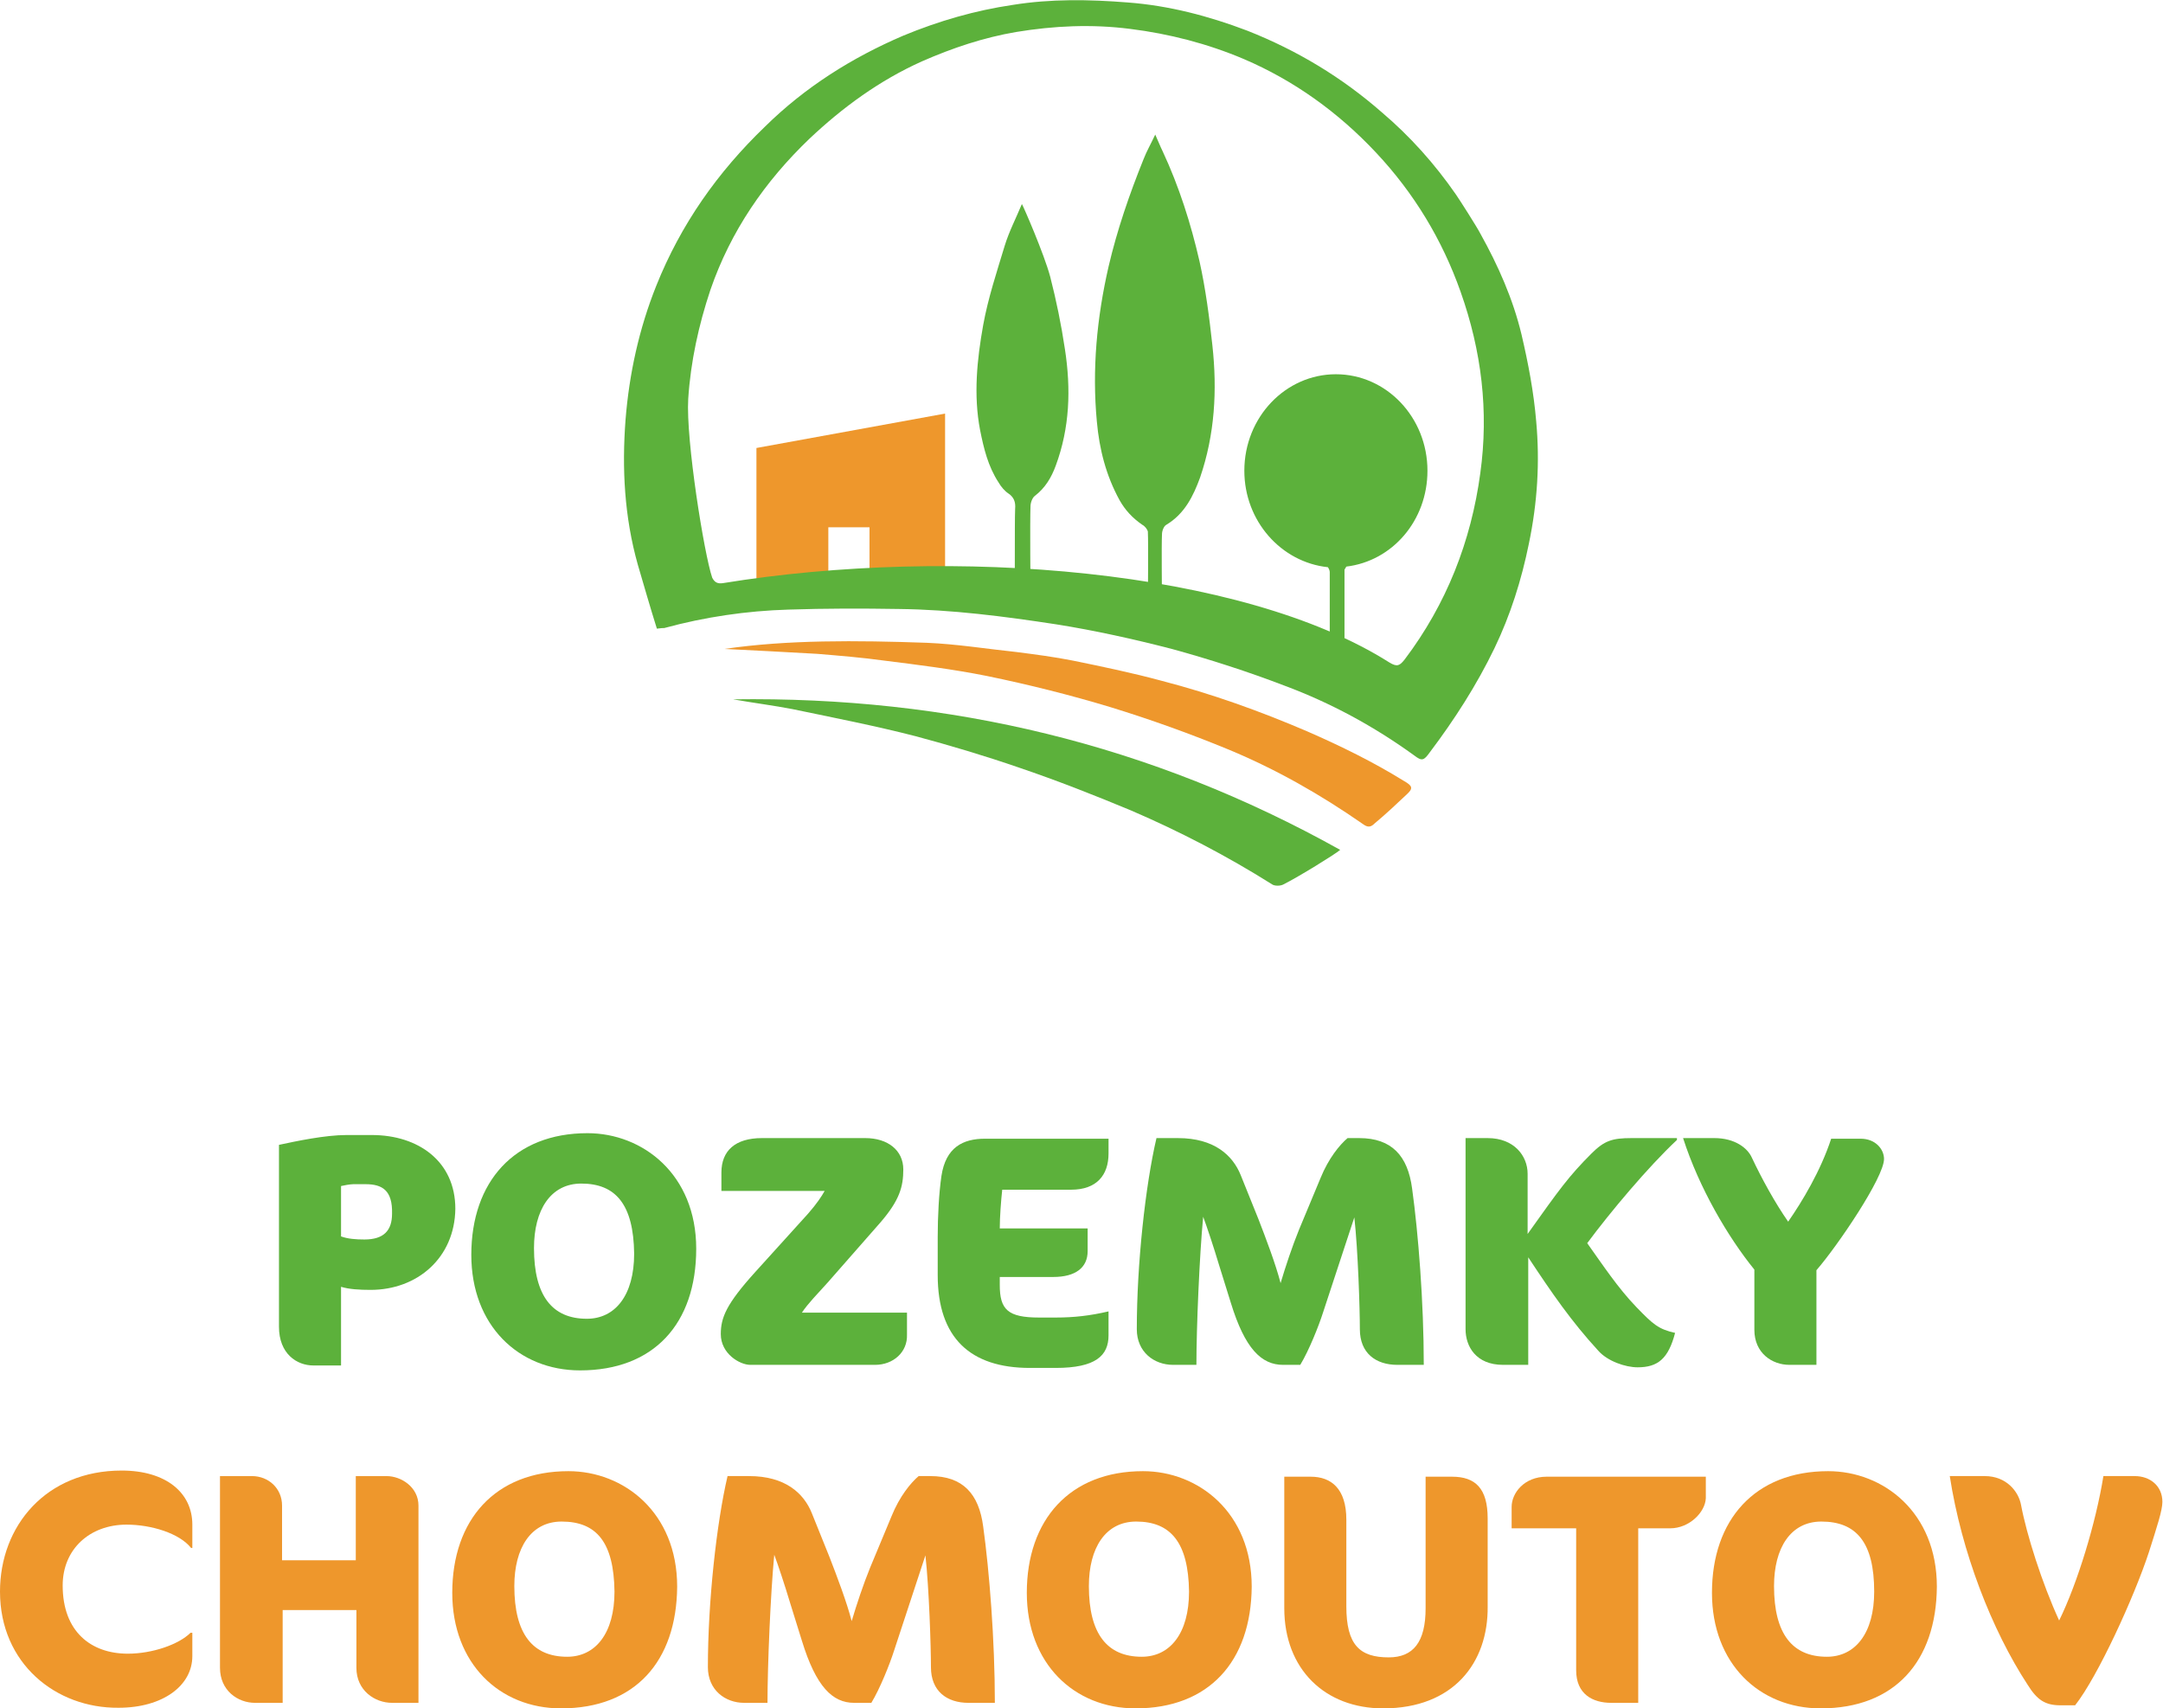
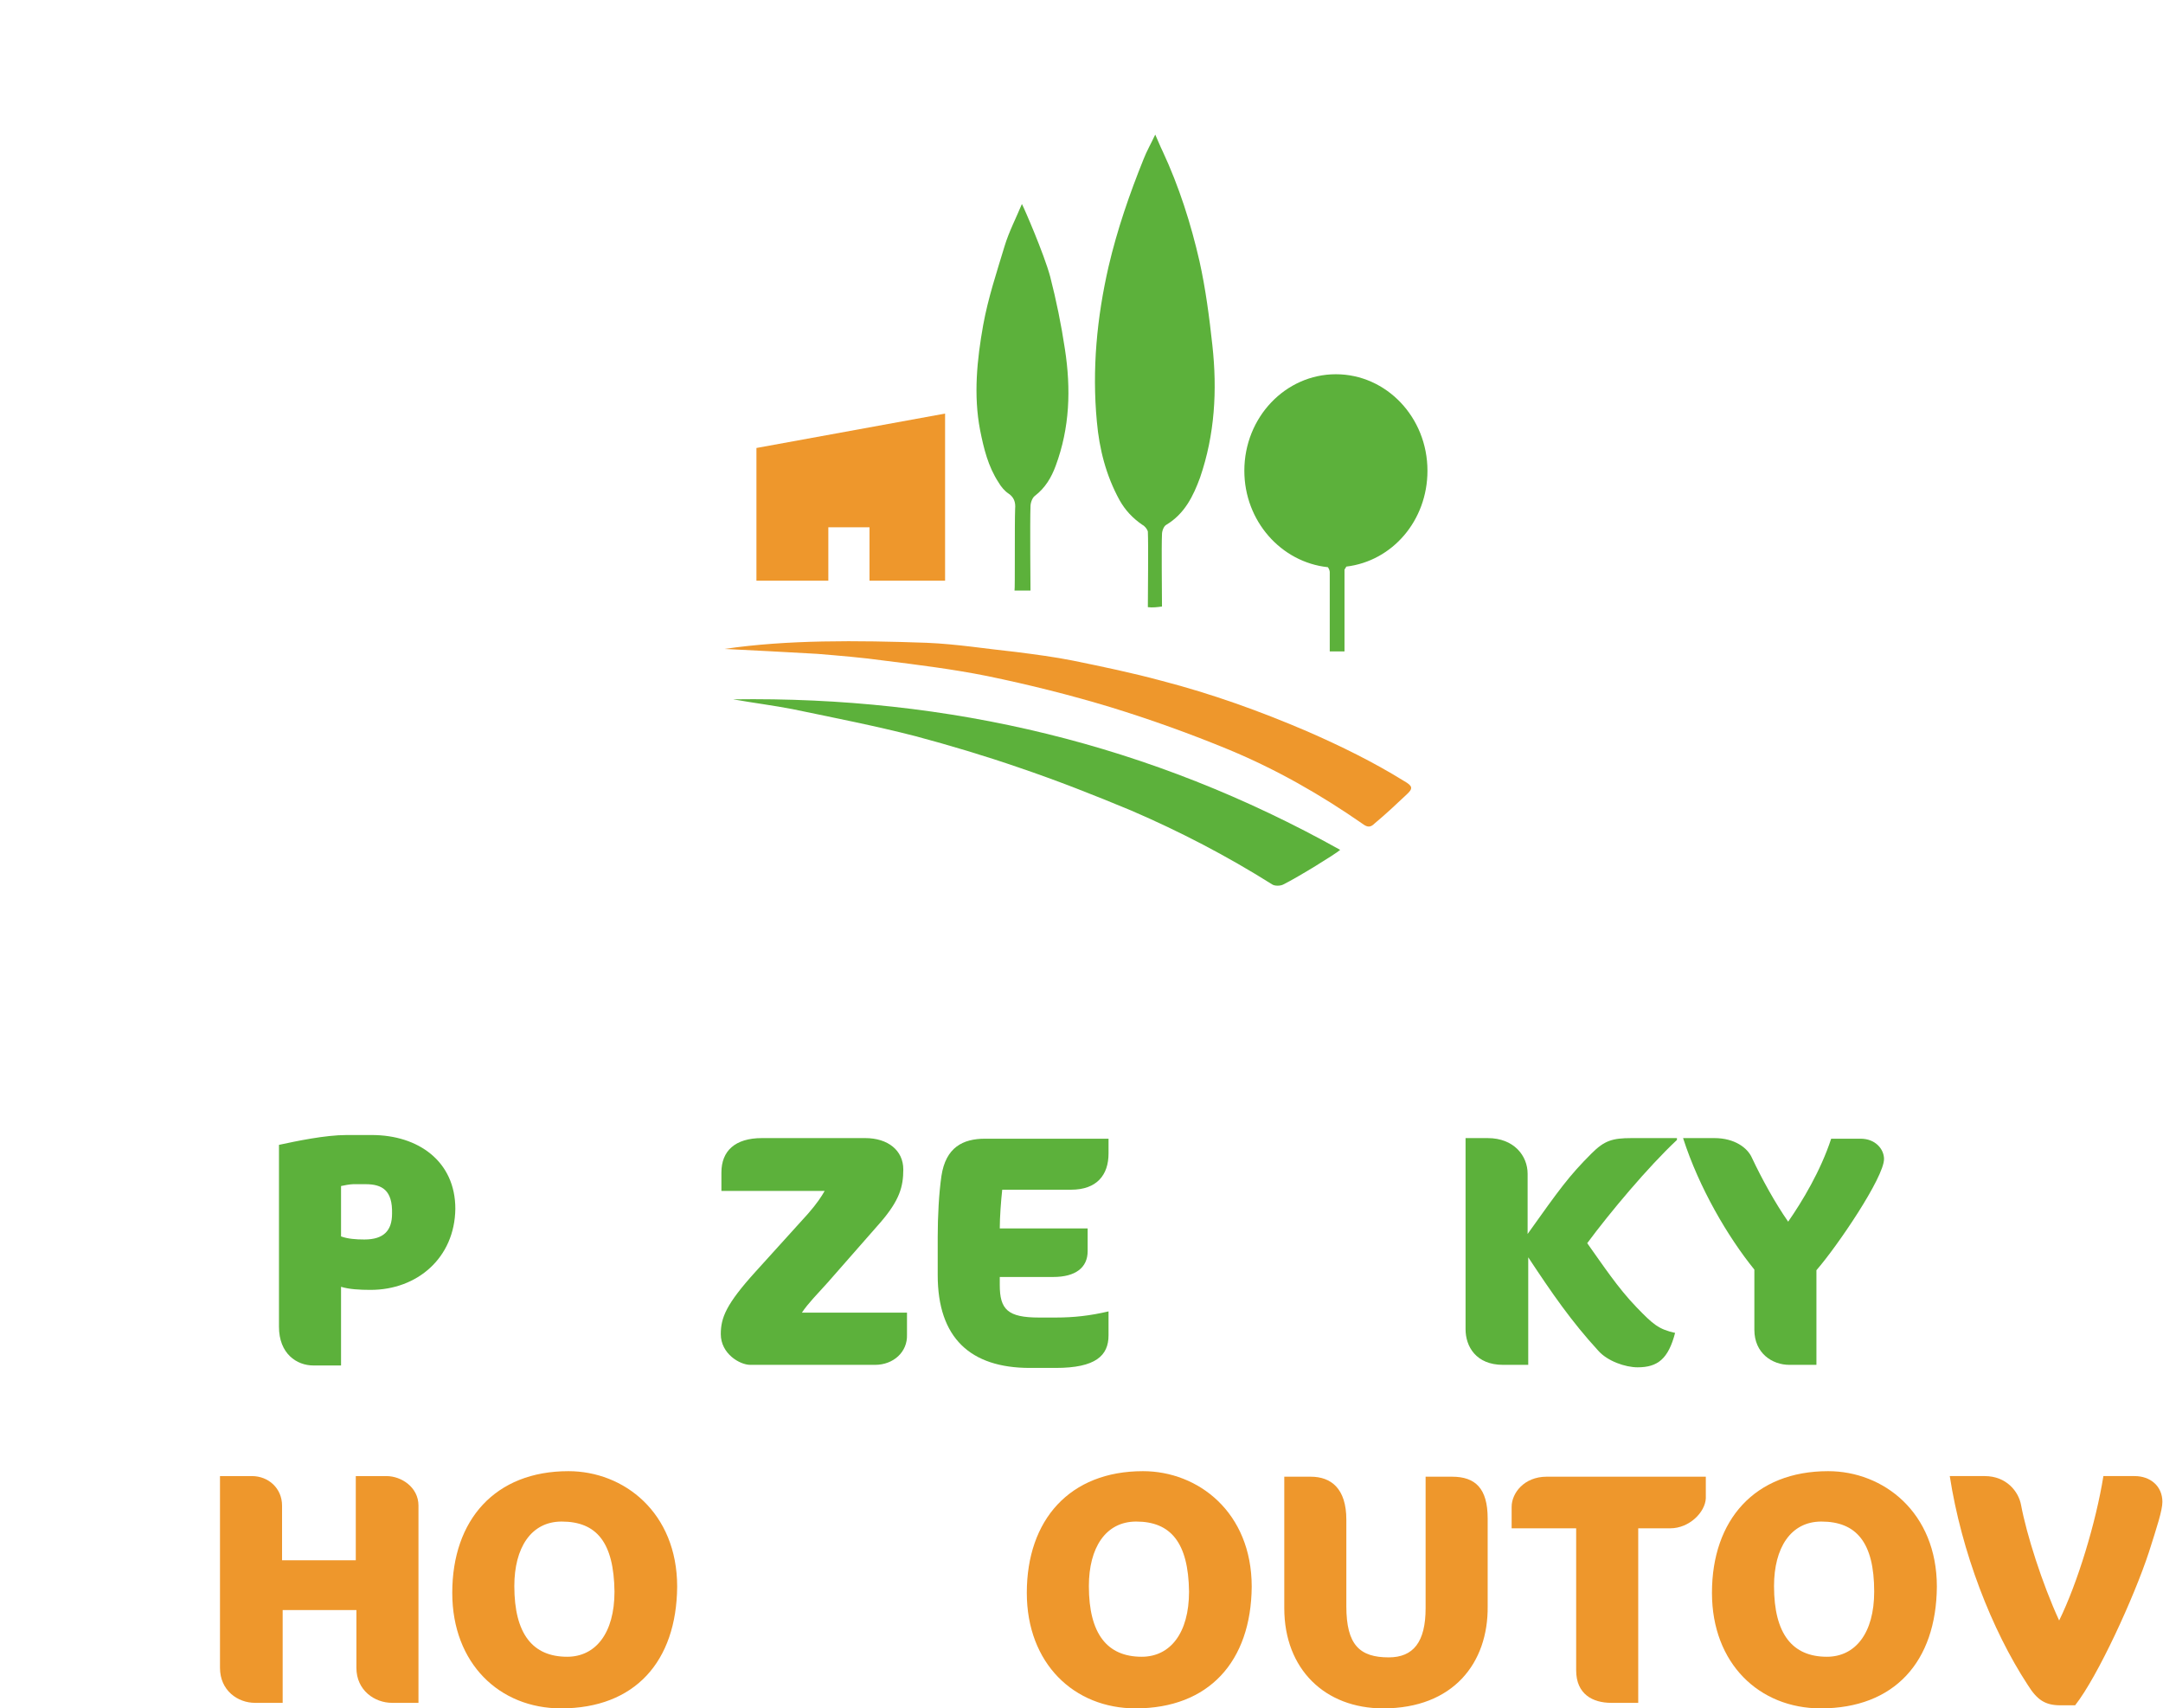
<svg xmlns="http://www.w3.org/2000/svg" version="1.1" id="Izolovaný_režim" x="0px" y="0px" viewBox="0 0 352 278" style="enable-background:new 0 0 352 278;" xml:space="preserve">
  <g>
    <g>
      <path style="fill:#5CB13B;" d="M60.3,209.9c-1.8,0-3.5-0.1-4.8-0.5v12.8h-4.5c-2.7,0-5.6-1.9-5.6-6.3v-29.6    c2.8-0.6,7.5-1.6,11-1.6h4.1c7.6,0,13.6,4.3,13.6,12C74,204.7,67.9,209.9,60.3,209.9z M59.5,192.7h-2c-0.5,0-1.6,0.2-2,0.3v8.2    c1.1,0.4,2.4,0.5,3.8,0.5c3.2,0,4.5-1.5,4.5-4.2C63.9,193.7,62.2,192.7,59.5,192.7z" />
-       <path style="fill:#5CB13B;" d="M94.4,223c-10,0-17.7-7.3-17.7-18.8c0-11.9,7-19.8,18.9-19.8c9,0,17.7,6.7,17.7,18.8    C113.3,215.4,106.4,223,94.4,223z M94.6,192.6c-5,0-7.7,4.3-7.7,10.5c0,7.8,3,11.5,8.6,11.5c4.6,0,7.7-3.8,7.7-10.6    C103.1,196,100.2,192.6,94.6,192.6z" />
      <path style="fill:#5CB13B;" d="M142.4,222.1h-20.3c-1.7,0-4.8-1.8-4.8-5c0-2.7,0.9-4.9,5.6-10.1l8.6-9.5c1.4-1.6,2.2-2.8,2.7-3.7    h-16.8v-3c0-3.5,2.2-5.6,6.6-5.6h16.8c3.7,0,6.2,2,6.2,5.1c0,2.8-0.6,5-3.7,8.6l-8.6,9.8c-1.8,2-3.2,3.4-4.2,4.9h17.1v3.6    C147.7,220,145.4,222.1,142.4,222.1z" />
      <path style="fill:#5CB13B;" d="M171.8,222.6h-4.2c-9.7,0-15-4.9-15-15.1v-6.2c0-3.4,0.2-7.1,0.6-9.9c0.7-4.7,3.5-6.1,7.1-6.1h20.1    v2.4c0,3.5-1.9,5.9-6.1,5.9h-11.2c-0.2,1.8-0.4,4.5-0.4,6.3H177v3.7c0,2.7-2,4.2-5.6,4.2h-8.7v1.3c0,4,1.3,5.3,6.4,5.3h2.7    c3,0,5.6-0.3,8.6-1v3.9C180.4,220.6,178.3,222.6,171.8,222.6z" />
-       <path style="fill:#5CB13B;" d="M227.4,222.1c-3.5,0-6.1-1.9-6.1-5.8c0-3.3-0.3-12.8-0.9-18.2l-5.1,15.5c-0.7,2.2-2.3,6.2-3.7,8.5    h-2.8c-3.5,0-6.2-2.6-8.5-10.1l-1.9-6.1c-0.9-3-2-6.3-2.6-7.9c-0.6,6.3-1.1,18-1.1,24.1h-3.8c-3.1,0-5.9-2.1-5.9-5.8    c0-10.6,1.4-23.4,3.2-31.1h3.5c5.9,0,8.9,2.8,10.2,6l2.9,7.2c1.2,3.1,2.8,7.3,3.6,10.4c0.8-2.7,1.9-6,3-8.7l3.5-8.4    c1.3-3.2,3.1-5.4,4.4-6.5h1.9c5.3,0,7.9,2.9,8.6,8.2c1,7.2,1.9,18.5,1.9,28.7H227.4z" />
      <path style="fill:#5CB13B;" d="M248.6,191v9.8c5.2-7.3,6.7-9.4,10.4-13.1c2.1-2.1,3.4-2.5,6.5-2.5h7.4v0.3    c-4.7,4.4-10.9,11.8-14.6,16.8c2.5,3.5,5,7.3,8,10.4c2.7,2.8,3.6,3.6,6.3,4.2c-1.1,4.2-2.8,5.6-6.1,5.6c-2,0-4.9-1-6.4-2.7    c-4.4-4.8-7.5-9.3-11.4-15.2v17.5h-4.1c-4.4,0-6.1-3-6.1-5.8v-31.1h3.6C246.4,185.2,248.6,188.1,248.6,191z" />
      <path style="fill:#5CB13B;" d="M295.6,206.7v15.4h-4.4c-2.8,0-5.7-1.9-5.7-5.7v-9.8c-4.3-5.3-9-13.3-11.6-21.4h5.1    c3.3,0,5.4,1.6,6.1,3.2c1.6,3.4,3.8,7.4,5.9,10.4c2.3-3.3,5.3-8.3,7-13.5h4.8c2.4,0,3.8,1.7,3.8,3.3    C306.6,191.6,299,202.8,295.6,206.7z" />
    </g>
    <g>
      <g>
-         <path style="fill:#ee972c;" d="M31.1,251.9c-1.9-2.4-6.5-3.8-10.5-3.8c-6,0-10.4,4-10.4,9.9c0,7.5,4.6,11.1,10.6,11.1     c4,0,8.3-1.5,10.2-3.4h0.3v3.8c0,4.8-4.8,8.4-12,8.4C9.1,278,0,270.7,0,259c0-10.7,7.5-19.7,19.8-19.7c7.2,0,11.5,3.6,11.5,8.8     v3.8H31.1z" />
        <path style="fill:#ee972c;" d="M63.8,277.1c-2.8,0-5.8-2-5.8-5.7V262h-12v15.1h-4.5c-2.8,0-5.7-2-5.7-5.7v-31.2h5.2     c2.7,0,4.9,2,4.9,4.8v8.9h12v-13.7h5c2.4,0,5.2,1.8,5.2,4.8v32.1H63.8z" />
        <path style="fill:#ee972c;" d="M91.3,278c-10,0-17.7-7.3-17.7-18.8c0-11.9,7-19.8,18.9-19.8c9,0,17.7,6.7,17.7,18.8     C110.1,270.4,103.3,278,91.3,278z M91.4,247.6c-5,0-7.7,4.3-7.7,10.5c0,7.8,3,11.5,8.6,11.5c4.6,0,7.7-3.8,7.7-10.6     C99.9,251,97.1,247.6,91.4,247.6z" />
-         <path style="fill:#ee972c;" d="M157.6,277.1c-3.5,0-6.1-1.9-6.1-5.8c0-3.3-0.3-12.8-0.9-18.2l-5.1,15.5c-0.7,2.2-2.3,6.2-3.7,8.5     H139c-3.5,0-6.2-2.6-8.5-10.1l-1.9-6.1c-0.9-3-2-6.3-2.6-7.9c-0.6,6.3-1.1,18-1.1,24.1h-3.8c-3.1,0-5.9-2.1-5.9-5.8     c0-10.6,1.4-23.4,3.2-31.1h3.5c5.9,0,8.9,2.8,10.2,6l2.9,7.2c1.2,3.1,2.8,7.3,3.6,10.4c0.8-2.7,1.9-6,3-8.7l3.5-8.4     c1.3-3.2,3.1-5.4,4.4-6.5h1.9c5.3,0,7.9,2.9,8.6,8.2c1,7.2,1.9,18.5,1.9,28.7H157.6z" />
        <path style="fill:#ee972c;" d="M184.8,278c-10,0-17.7-7.3-17.7-18.8c0-11.9,7-19.8,18.9-19.8c9,0,17.7,6.7,17.7,18.8     C203.6,270.4,196.7,278,184.8,278z M184.9,247.6c-5,0-7.7,4.3-7.7,10.5c0,7.8,3,11.5,8.6,11.5c4.6,0,7.7-3.8,7.7-10.6     C193.4,251,190.5,247.6,184.9,247.6z" />
        <path style="fill:#ee972c;" d="M225.1,278c-9.5,0-16.1-6.4-16.1-16.3v-21.4h4.3c3.3,0,5.8,1.9,5.8,7v14.1c0,6.3,2.2,8.3,6.9,8.3     c4,0,6-2.5,6-8v-21.4h4.3c3.8,0,5.8,1.9,5.8,6.8v14.3C242.2,270.6,236.5,278,225.1,278z" />
        <path style="fill:#ee972c;" d="M271.8,248.7h-5.2v28.4h-4.4c-3,0-5.7-1.4-5.7-5.3v-23.1h-10.5v-3.5c0-2.2,2-4.9,5.7-4.9h25.9v3.5     C277.5,246.1,274.9,248.7,271.8,248.7z" />
        <path style="fill:#ee972c;" d="M296.3,278c-10,0-17.7-7.3-17.7-18.8c0-11.9,7-19.8,18.9-19.8c9,0,17.7,6.7,17.7,18.8     C315.1,270.4,308.3,278,296.3,278z M296.4,247.6c-5,0-7.7,4.3-7.7,10.5c0,7.8,3,11.5,8.6,11.5c4.6,0,7.7-3.8,7.7-10.6     C305,251,302.1,247.6,296.4,247.6z" />
        <path style="fill:#ee972c;" d="M337.7,277.5h-2.4c-2.5,0-3.8-0.9-5.3-3.3c-5.9-9-10.8-21.7-12.7-34h5.7c3.5,0,5.5,2.5,5.9,4.7     c0.9,4.8,3.4,12.7,6.2,18.8c3-6.1,6-16,7.2-23.5h5.1c2.5,0,4.5,1.6,4.5,4.2c0,1.4-0.9,4.1-2.2,8.2     C347.3,259.9,341.4,272.8,337.7,277.5z" />
      </g>
    </g>
    <g>
      <polygon style="fill:#ee972c;" points="123.1,72.9 123.1,94.5 134.8,94.5 134.8,85.8 141.5,85.8 141.5,94.5 153.8,94.5     153.8,67.3   " />
      <path style="fill:#5CB13B;" d="M167.7,82.4c0-0.6,0.3-1.4,0.7-1.7c1.7-1.3,2.7-3,3.4-4.9c2.3-6.2,2.5-12.5,1.5-19    c-0.6-4-1.4-7.9-2.4-11.8c-1-3.7-4.3-11.3-4.6-11.8c-1,2.4-2.1,4.5-2.8,6.8c-1.3,4.3-2.7,8.5-3.5,12.9c-1,5.6-1.6,11.4-0.5,17.1    c0.6,3,1.3,5.9,3,8.5c0.4,0.7,1,1.4,1.6,1.8c0.9,0.6,1.2,1.4,1.1,2.5c-0.1,2.4,0,13.1-0.1,13.3c0.9,0,1.8,0,2.6,0    C167.7,96,167.6,85,167.7,82.4z" />
      <path style="fill:#5CB13B;" d="M189.1,86.9c0-0.5,0.3-1.3,0.7-1.5c3-1.8,4.4-4.7,5.5-7.7c2.4-7,2.8-14.2,2-21.5    c-0.5-4.6-1.1-9.2-2.1-13.7c-1.4-6.1-3.3-12.1-6-17.9c-0.4-0.8-0.7-1.6-1.2-2.7c-0.7,1.5-1.4,2.7-1.9,4    c-2.3,5.7-4.3,11.5-5.7,17.5c-1.9,8.3-2.7,16.7-1.9,25.2c0.4,4.5,1.5,8.8,3.7,12.8c0.9,1.6,2.1,2.9,3.7,4c0.4,0.2,0.8,0.7,0.9,1.1    c0.1,2.3,0,9.9,0,12.3c0.8,0.1,1.5,0,2.3-0.1C189.1,96.5,189,89,189.1,86.9z" />
-       <path style="fill:#5CB13B;" d="M250,68.6c-0.4-4.8-1.3-9.5-2.4-14.2c-1.4-5.8-3.8-11.2-6.7-16.4c-0.5-1-3.5-5.7-4-6.4    c-3.4-4.9-7.4-9.4-12-13.3c-6.5-5.7-13.8-10.1-21.9-13.3c-6.3-2.4-12.8-4.1-19.5-4.6c-6.3-0.5-12.5-0.6-18.7,0.4    c-6.1,0.9-12,2.6-17.8,5c-8.4,3.6-16,8.4-22.5,14.8c-7.7,7.4-13.7,15.9-17.7,25.9c-2.8,7-4.4,14.3-5,21.8    c-0.6,7.9-0.2,15.8,2,23.6c1,3.4,2,6.9,3.1,10.4c0.7-0.1,1-0.1,1.2-0.1c6.6-1.8,13.4-2.8,20.2-3c6-0.2,12-0.2,18-0.1    c8.6,0.1,17.1,1.2,25.6,2.5c6.3,1,12.6,2.4,18.8,4c6.2,1.7,12.4,3.7,18.4,6c7.5,2.8,14.5,6.6,21,11.3c1.3,1,1.6,0.9,2.6-0.5    c4-5.3,7.6-10.9,10.5-16.9c2.6-5.4,4.4-11.1,5.6-17C250.2,81.8,250.6,75.2,250,68.6z M240.9,77c-1.5,11.1-5.5,21.3-12.3,30.3    c-0.8,1-1.2,1.3-2.5,0.5c-24-15.2-71-19-108.5-12.9c-0.8,0.1-1.3-0.1-1.7-0.9c-1.3-3.8-4.3-22.4-3.9-29.1c0.4-6.1,1.7-12,3.6-17.7    c3.3-9.6,8.9-17.7,16.1-24.6c5.4-5.1,11.4-9.5,18.3-12.6c5-2.2,10.1-3.9,15.4-4.8c6.1-1,12.2-1.3,18.5-0.5    c6.4,0.8,12.6,2.4,18.5,4.9c8.2,3.5,15.4,8.7,21.5,15.2c6.2,6.6,10.8,14.2,13.8,22.7C241.1,57.1,242.3,66.9,240.9,77z" />
      <path style="fill:#ee972c;" d="M117.9,105.6c10.2-1.5,21.5-1.4,32.9-1c4.9,0.2,9.8,1,14.6,1.5c3.1,0.4,6.2,0.8,9.2,1.4    c4.9,1,9.7,2,14.5,3.3c8.1,2.1,15.9,4.9,23.6,8.2c5.5,2.4,10.8,5,15.8,8.1c1.4,0.8,1.5,1.2,0.4,2.2c-1.7,1.6-3.4,3.2-5.2,4.7    c-0.6,0.6-1.1,0.7-1.9,0.1c-6.9-4.8-14.1-8.9-21.8-12.1c-6.3-2.6-12.7-4.9-19.2-6.9c-6.6-2-13.4-3.7-20.2-5.1    c-5.5-1.1-11.1-1.8-16.7-2.5c-3.6-0.5-7.3-0.8-10.9-1.1C127.6,106.1,122.2,105.8,117.9,105.6z" />
      <path style="fill:#5CB13B;" d="M119.3,113.8c35.2-0.5,68,7.3,98.8,24.5c-0.8,0.7-6.8,4.4-9.2,5.6c-0.5,0.3-1.5,0.3-1.9,0    c-7.3-4.6-15-8.6-22.9-12c-6-2.5-12.1-4.9-18.3-7c-5.5-1.9-11.2-3.6-16.8-5.1c-6.6-1.7-13.3-3-20-4.4    C125.9,114.8,122.7,114.4,119.3,113.8z" />
      <path style="fill:#5CB13B;" d="M232.3,76.6c0-8.7-6.7-15.7-14.9-15.7c-8.2,0-14.9,7-14.9,15.7c0,8.2,6,14.9,13.6,15.7    c0.2,0.3,0.3,0.6,0.3,0.8v12.9h2.4V92.7c0.1-0.2,0.2-0.3,0.3-0.5C226.6,91.3,232.3,84.7,232.3,76.6z" />
    </g>
  </g>
</svg>